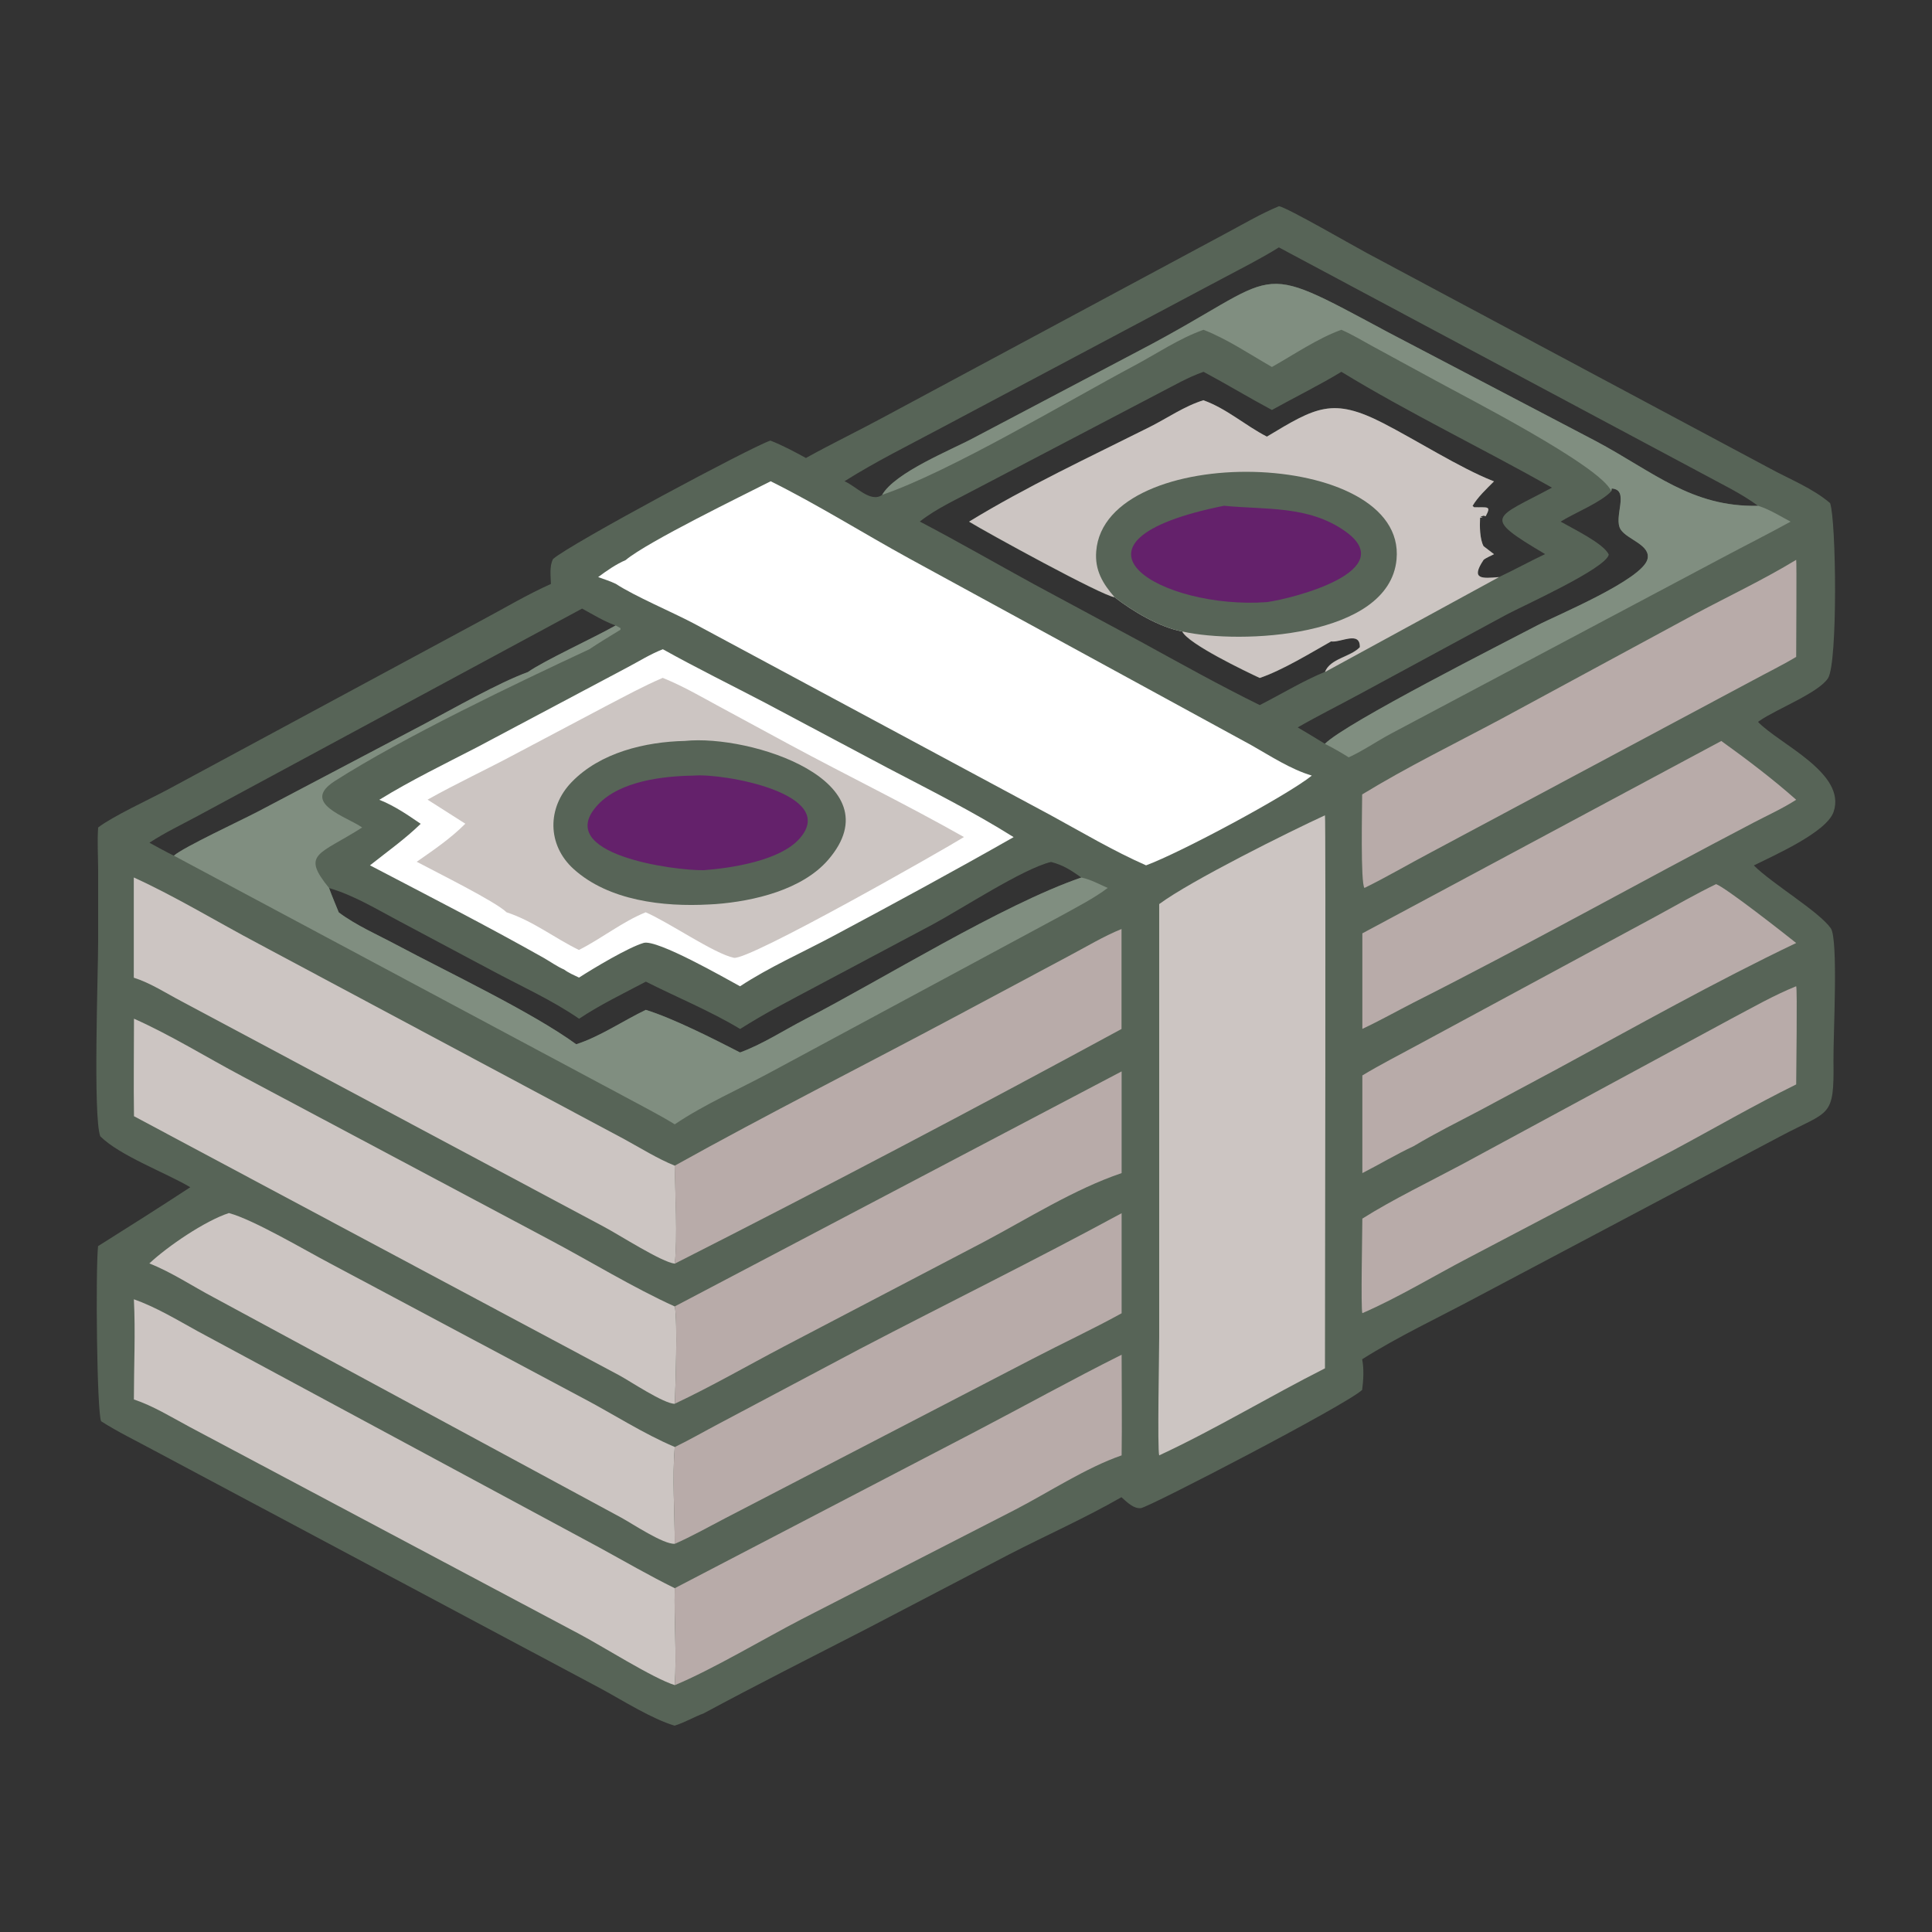
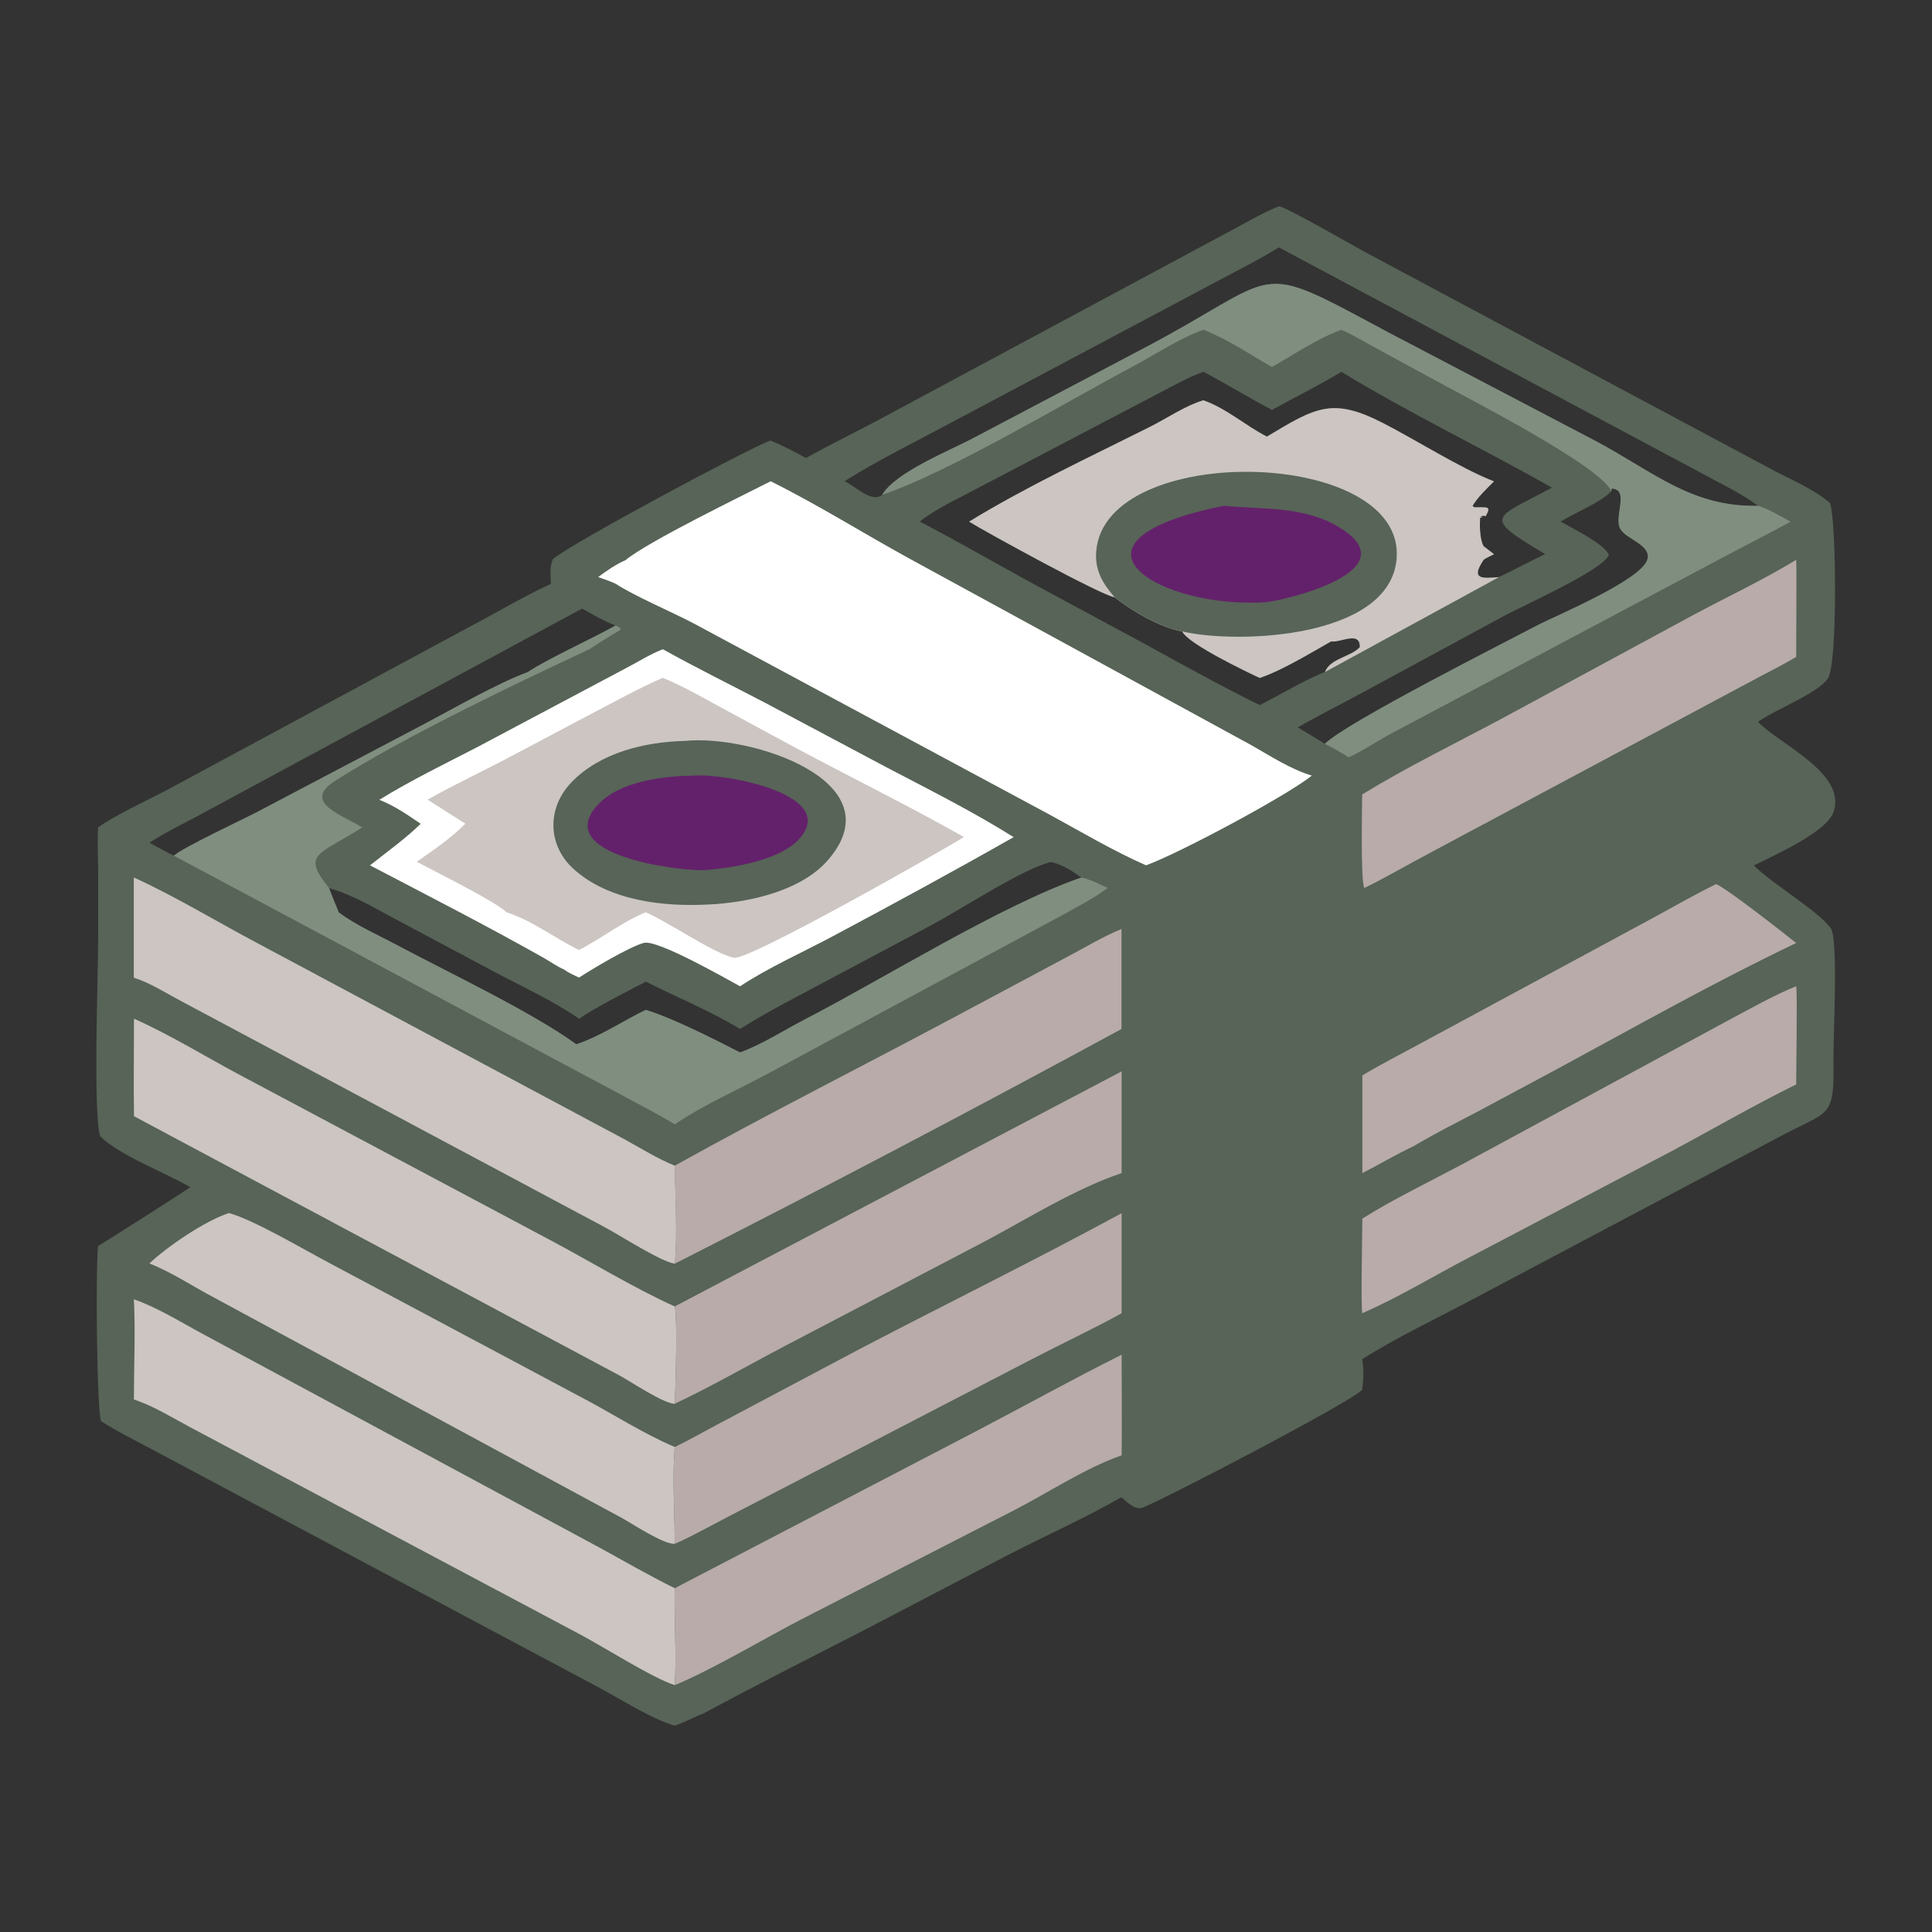
<svg xmlns="http://www.w3.org/2000/svg" id="_Слой_1" data-name="Слой 1" viewBox="0 0 200 200">
  <rect x="0" y="0" width="200" height="200" fill="#333333" stroke="none" />
  <defs>
    <style> .cls-1 { fill: #576457; } .cls-2 { fill: #b8aba9; } .cls-3 { fill: #808e80; } .cls-4 { fill: #fff; } .cls-5 { fill: #ccc5c2; } .cls-6 { fill: #64216b; } </style>
  </defs>
  <path class="cls-1" d="M132.39,21.34c.9.16,7.78,4.15,9.12,4.86l41.69,22.28c2.07,1.13,4.43,2.05,6.25,3.6.64,1.8.8,16.52-.21,18.12-.96,1.52-5.42,3.24-7.08,4.41l-.17.12c2.18,2.29,9.2,5.3,7.82,9.32-.73,2.12-6.22,4.52-8.25,5.54,1.88,1.89,6.71,4.74,7.96,6.5.8,1.13.25,11.07.28,13.74.08,5.98-.38,5.08-5.48,7.79l-31.6,16.74c-3.89,2.08-7.98,3.99-11.71,6.35.2,1.01.13,2.16,0,3.17-1.58,1.52-22.04,12.13-22.9,12.24-.78.09-1.48-.66-2.02-1.13-3.74,2.15-7.78,3.94-11.62,5.92l-14.88,7.77c-5.59,2.87-11.2,5.7-16.73,8.68-1.03.38-1.96.95-3.03,1.28-2.37-.71-5.32-2.58-7.56-3.8l-46.42-24.74c-1.79-.97-3.66-1.87-5.38-2.97-.44-.92-.59-15.42-.32-18.13,3.2-2.01,6.39-4.03,9.55-6.1-2.6-1.53-7.28-3.25-9.32-5.27-.76-2.03-.22-16.95-.22-20.17v-7.46c-.01-1.45-.1-2.9,0-4.34,1.53-1.17,5.3-2.91,7.14-3.89l32.42-17.48c2.41-1.28,4.82-2.73,7.31-3.84-.02-.83-.17-1.82.22-2.58,1.74-1.55,20.6-11.65,22.5-12.26,1.27.49,2.48,1.15,3.68,1.8,2.63-1.46,5.33-2.76,7.98-4.19l35.73-19.19c1.72-.92,3.43-1.93,5.23-2.67ZM137.78,66.41c-2.18,1.23-5.03,2.98-7.38,3.78-1.4-.65-7.42-3.53-8.02-4.81-2.38-.45-5.11-2.08-7.01-3.55-1.23-.11-13.31-6.74-15.06-7.82,5.95-3.64,12.43-6.66,18.66-9.78,1.82-.91,3.66-2.2,5.61-2.79,2.4.86,4.31,2.6,6.56,3.76,5.1-3.07,6.8-4.09,12.07-1.38,3.38,1.74,7.95,4.63,11.26,5.94l.18.07c-.75.75-1.69,1.63-2.22,2.54l.16.14c1.39.04,1.81-.2,1.2.93l-.22-.06-.33.11.24.07-.27.03c-.05.84-.04,2.21.36,2.95l1.08.83c-.33.18-.81.36-1.08.59-1.36,2.04-.18,1.93,1.6,1.78,1.61-.76,3.17-1.62,4.78-2.38-6.67-3.95-5.28-3.65.71-6.88-7.09-4.01-14.93-7.79-21.8-11.99-2.34,1.42-4.8,2.62-7.19,3.95-2.38-1.27-4.7-2.68-7.08-3.95-1.65.57-3.21,1.5-4.76,2.29l-18.88,9.89c-1.92,1.03-4.02,1.97-5.73,3.32,3.99,2.09,7.89,4.34,11.84,6.5l10.96,5.9c4.11,2.25,8.18,4.53,12.39,6.6,2.23-1.13,4.44-2.49,6.75-3.44.54-1.41,2.63-1.54,3.61-2.57.04-1.74-2.02-.44-2.98-.6ZM66.85,104.54c2.8.86,7.08,3.03,9.76,4.41,2.33-.85,4.57-2.32,6.78-3.46,8.01-4.14,20.33-11.82,28.55-14.65-1.07-.75-1.87-1.29-3.14-1.61-2.87.68-9.2,4.83-12.27,6.48l-12.09,6.43c-2.64,1.41-5.3,2.77-7.82,4.38-3.1-1.87-6.53-3.27-9.76-4.9-2.32,1.23-4.73,2.38-6.91,3.84-2.81-1.94-6.13-3.43-9.14-5.05l-9.46-5.04c-2.33-1.23-4.74-2.71-7.29-3.44.31.85.67,1.69,1.01,2.53,1.8,1.35,4.04,2.32,6.02,3.38,5.29,2.82,14.02,6.96,18.56,10.27,2.48-.8,4.84-2.43,7.2-3.56ZM132.39,25.61c-1.94,1.21-4.01,2.24-6.03,3.32l-28.72,15.26c-3.42,1.83-6.94,3.56-10.22,5.63,1.16.47,2.67,2.25,3.88,1.43,1.32-2.34,7.14-4.66,9.47-5.91l17.21-9.07c15.2-7.95,11.33-9.58,25.66-1.9l21.53,11.28c5.97,3.17,9.92,6.87,16.82,6.71-1.76-1.3-3.84-2.28-5.76-3.33l-43.84-23.42ZM15.47,87.24c.84.46,1.67.92,2.53,1.34.95-.86,7.08-3.71,8.71-4.57l17.21-9.06c2.93-1.55,7.68-4.27,10.73-5.38,1.73-1.21,6.74-3.5,9.08-4.82-1.24-.45-2.32-1.12-3.47-1.75l-39.78,21.46c-1.68.91-3.42,1.73-5.01,2.78ZM161.56,54c1.18.68,4.52,2.29,4.98,3.42-.32,1.44-8.89,5.3-10.54,6.18l-15.13,8.19c-2.17,1.18-4.39,2.28-6.53,3.51.94.56,1.89,1.12,2.82,1.7,2.19-2.2,18.76-10.56,22.02-12.28,1.93-1.01,10.9-4.73,11.38-6.86.33-1.45-2.09-2-2.77-3.03-.83-1.25,1-4.15-.94-4.26l-.04.28c-1.11,1.18-3.76,2.22-5.24,3.14Z" />
  <path class="cls-4" d="M39.27,82.79c3.25-2,6.73-3.69,10.12-5.44l15.48-8.22c1.22-.64,2.47-1.43,3.75-1.92,3.48,1.94,7.06,3.7,10.6,5.55l12.64,6.72c4.37,2.29,8.89,4.55,13.07,7.18-6.19,3.52-12.42,6.9-18.7,10.25-3.18,1.7-6.61,3.21-9.62,5.19-1.51-.82-8.6-4.89-9.98-4.49-1.6.47-5.2,2.63-6.69,3.59-.52-.25-1.07-.48-1.54-.83-.7-.3-1.39-.79-2.06-1.18-5.94-3.35-12-6.45-18.04-9.61,1.75-1.39,3.65-2.74,5.25-4.3-1.39-.95-2.71-1.86-4.29-2.49Z" />
  <path class="cls-5" d="M68.62,70.18c1.94.78,3.77,1.83,5.6,2.83l7.52,4.07c6.05,3.26,12.01,6.16,18.05,9.57-2.09,1.3-22.3,12.82-23.82,12.5-2.04-.42-6.78-3.71-9.13-4.71-2.45,1-4.55,2.71-6.91,3.9-2.56-1.25-4.74-3-7.49-3.9-1.15-1.12-7.24-4.13-9.3-5.23,1.75-1.22,3.52-2.42,5.03-3.94l-3.91-2.49c2.99-1.68,6.1-3.12,9.12-4.74l9.28-4.91c1.95-1.01,3.93-2.1,5.95-2.96Z" />
  <path class="cls-1" d="M70.9,76.7c6.82-.7,21.83,4.18,14.84,12.3-2.69,3.12-7.72,4.29-11.64,4.59l-.71.04c-4.71.26-10.38-.38-14.02-3.68-2.73-2.48-2.75-6.34-.2-8.98,2.96-3.07,7.62-4.18,11.74-4.27Z" />
  <path class="cls-6" d="M71.81,80.29c3.07-.27,15.07,1.88,10.96,6.52-2.02,2.29-7.02,3.05-9.89,3.27-3,.07-15.79-1.63-10.99-6.77,2.31-2.47,6.75-2.97,9.92-3.02Z" />
  <path class="cls-4" d="M64.79,57.96c2.29-1.9,12.08-6.66,14.99-8.14,4.89,2.43,9.59,5.39,14.39,8.02l35.35,19.29c2,1.13,4.07,2.5,6.28,3.16-2.55,2.06-13.6,7.98-17.16,9.29-3.36-1.48-6.6-3.4-9.82-5.16l-37.04-19.9c-2.22-1.17-6.08-2.8-8.03-4.08-.58-.28-1.22-.48-1.83-.7.93-.69,1.83-1.32,2.89-1.78Z" />
-   <path class="cls-5" d="M137.16,84.4c.1.2,0,51.96,0,57.25-5.76,2.91-11.32,6.29-17.16,9.01-.2-.63,0-10.7,0-12.23v-44.84c3.28-2.43,13.46-7.49,17.16-9.19Z" />
  <path class="cls-5" d="M124.59,41.44c2.4.86,4.31,2.6,6.56,3.76,5.1-3.07,6.8-4.09,12.07-1.38,3.38,1.74,7.95,4.63,11.26,5.94l.18.07c-.75.75-1.69,1.63-2.22,2.54l.16.14c1.39.04,1.81-.2,1.2.93l-.22-.06-.33.11.24.07-.27.03c-.05.84-.04,2.21.36,2.95l1.08.83c-.33.18-.81.36-1.08.59-1.36,2.04-.18,1.93,1.6,1.78l-18.02,9.83c.54-1.41,2.63-1.54,3.61-2.57.04-1.74-2.02-.44-2.98-.6-2.18,1.23-5.03,2.98-7.38,3.78-1.4-.65-7.42-3.53-8.02-4.81-2.38-.45-5.11-2.08-7.01-3.55-1.23-.11-13.31-6.74-15.06-7.82,5.95-3.64,12.43-6.66,18.66-9.78,1.82-.91,3.66-2.2,5.61-2.79Z" />
  <path class="cls-1" d="M115.38,61.82c-1.23-1.41-2.06-2.8-1.9-4.75.89-11.43,32.17-10.77,31.09.84-.76,8.12-16.25,8.81-22.18,7.46-2.38-.45-5.11-2.08-7.01-3.55Z" />
  <path class="cls-6" d="M126.74,52.36c4.29.42,8.67-.04,12.45,2.59,5.9,4.11-5.24,6.99-8.04,7.38-10.87.8-23.02-6.24-4.41-9.98Z" />
  <path class="cls-5" d="M13.86,90.84c4.29,1.95,8.69,4.63,12.89,6.85l37.86,20.23c1.71.93,3.44,2.02,5.24,2.75.04,2.62.31,7.63,0,10.14-1.33-.13-5.8-3.01-7.34-3.82l-43.69-23.32c-1.59-.83-3.25-1.92-4.97-2.46v-10.37Z" />
  <path class="cls-5" d="M13.86,134.5c2.29.81,4.49,2.14,6.61,3.31l41.54,22.37c2.6,1.42,5.18,2.92,7.84,4.23-.08,3.32.21,6.72,0,10.03-2.19-.66-7.59-4.09-9.92-5.31l-40.33-21.43c-1.86-1-3.74-2.16-5.74-2.83,0-3.43.17-6.94,0-10.36Z" />
  <path class="cls-5" d="M13.86,105.45c3.84,1.71,7.53,4.01,11.25,5.98l31.73,16.88c4.23,2.24,8.71,4.99,13.02,6.94.3,1.81.06,8.04,0,10.07-1.12.02-4.64-2.35-5.78-2.96l-50.21-26.81c-.05-3.36,0-6.73,0-10.1Z" />
  <path class="cls-5" d="M23.71,125.58c2.52.67,7.88,3.85,10.45,5.2l26.14,13.93c3.16,1.66,6.27,3.69,9.55,5.08-.27,3.27,0,6.73,0,10.02-1.16.09-4.42-2.1-5.55-2.71l-42.19-22.8c-2.18-1.15-4.36-2.61-6.65-3.51,1.91-1.79,5.78-4.42,8.25-5.22Z" />
  <path class="cls-3" d="M63.73,64.75l.5.27v.17c-1.07.66-2.17,1.31-3.22,2.02-7.53,3.51-19.31,9.13-26.36,13.65-3.57,2.29,1.23,3.67,2.84,4.8-4.45,2.85-6.35,2.67-3.43,6.26.31.85.67,1.69,1.01,2.53,1.8,1.35,4.04,2.32,6.02,3.38,5.29,2.82,14.02,6.96,18.56,10.27,2.48-.8,4.84-2.43,7.2-3.56,2.8.86,7.08,3.03,9.76,4.41,2.33-.85,4.57-2.32,6.78-3.46,8.01-4.14,20.33-11.82,28.55-14.65.93.19,1.86.69,2.73,1.08-1.46,1.1-3.12,1.93-4.71,2.82l-30.16,16.24c-3.29,1.78-6.85,3.32-9.95,5.41-1.64-1.01-3.37-1.88-5.06-2.8l-46.79-25.01c.95-.86,7.08-3.71,8.71-4.57l17.21-9.06c2.93-1.55,7.68-4.27,10.73-5.38,1.73-1.21,6.74-3.5,9.08-4.82Z" />
  <path class="cls-2" d="M69.85,120.67c9.65-5.37,19.55-10.36,29.29-15.56l11.44-6.11c1.8-.95,3.64-2.07,5.52-2.83v10.35c-15.14,8.22-30.9,16.51-46.26,24.3.31-2.51.04-7.51,0-10.14Z" />
  <path class="cls-2" d="M69.85,149.8c1.6-.78,3.14-1.67,4.72-2.5l14.48-7.68c9-4.7,18.14-9.19,27.06-14.03v10.36c-3.01,1.66-6.14,3.11-9.19,4.7l-31.87,16.53c-1.71.89-3.43,1.86-5.2,2.64,0-3.29-.27-6.75,0-10.02Z" />
  <path class="cls-2" d="M69.85,164.41l31.1-16.2c5.05-2.64,10.06-5.42,15.16-7.97,0,3.47.05,6.95,0,10.42-3.66,1.26-7.59,3.85-11.07,5.65l-22.08,11.32c-3.95,2.05-9.16,5.17-13.11,6.82.21-3.31-.08-6.71,0-10.03Z" />
  <path class="cls-2" d="M69.85,135.24l46.26-24.33v10.53c-4.89,1.65-9.76,4.74-14.3,7.14l-20.66,10.81c-3.75,1.97-7.45,4.11-11.29,5.92.06-2.03.3-8.26,0-10.07Z" />
  <path class="cls-2" d="M185.94,102.1c.13.24,0,9,0,10.16-4.35,2.14-8.58,4.6-12.86,6.89l-21.1,11.08c-3.62,1.89-7.21,4.08-10.95,5.71-.17-.32,0-8.76,0-9.79,3.1-1.96,6.99-3.84,10.27-5.59l27.92-15.1c2.21-1.17,4.41-2.43,6.73-3.37Z" />
  <path class="cls-2" d="M185.94,57.96c.06.07,0,8.94,0,10.04-1.47.88-3.03,1.64-4.54,2.46l-33.2,17.74c-2.32,1.22-4.59,2.56-6.95,3.72-.42-.44-.24-8.39-.24-9.68,4.61-2.82,9.58-5.25,14.36-7.8l20.13-10.89c3.49-1.86,7.05-3.54,10.43-5.59Z" />
  <path class="cls-2" d="M177.66,91.53c1.04.39,7.03,5.09,8.28,6.09-8.38,4-16.53,8.6-24.7,13.02l-8.12,4.35c-2.27,1.19-4.56,2.33-6.76,3.65-1.82.85-3.55,1.89-5.33,2.8v-10.11c1.83-1.11,3.77-2.09,5.66-3.12l24.8-13.39c2.04-1.11,4.08-2.29,6.17-3.3Z" />
-   <path class="cls-2" d="M178.18,76.7c2.63,1.89,5.35,3.95,7.76,6.09-1.36.88-2.92,1.59-4.36,2.34-11.77,6.15-23.37,12.66-35.22,18.64-1.78.91-3.52,1.89-5.33,2.74v-9.89l37.15-19.91Z" />
  <path class="cls-3" d="M91.31,51.25c1.32-2.34,7.14-4.66,9.47-5.91l17.21-9.07c15.2-7.95,11.33-9.58,25.66-1.9l21.53,11.28c5.97,3.17,9.92,6.87,16.82,6.71,1.16.36,2.29,1.07,3.36,1.64-2.29,1.27-4.64,2.44-6.96,3.68l-34.41,18.27c-1.46.78-2.87,1.76-4.37,2.45-.81-.51-1.62-.97-2.47-1.4,2.19-2.2,18.76-10.56,22.02-12.28,1.93-1.01,10.9-4.73,11.38-6.86.33-1.45-2.09-2-2.77-3.03-.83-1.25,1-4.15-.94-4.26l-.04.28c-1.11-2.62-14.98-9.69-18.14-11.43l-6.47-3.52c-1.09-.59-2.2-1.27-3.33-1.76-2.4.85-4.95,2.59-7.19,3.85-2.29-1.31-4.62-2.89-7.08-3.85-2.51.88-4.85,2.48-7.2,3.73-6.81,3.62-19.03,10.96-26.08,13.36Z" />
</svg>